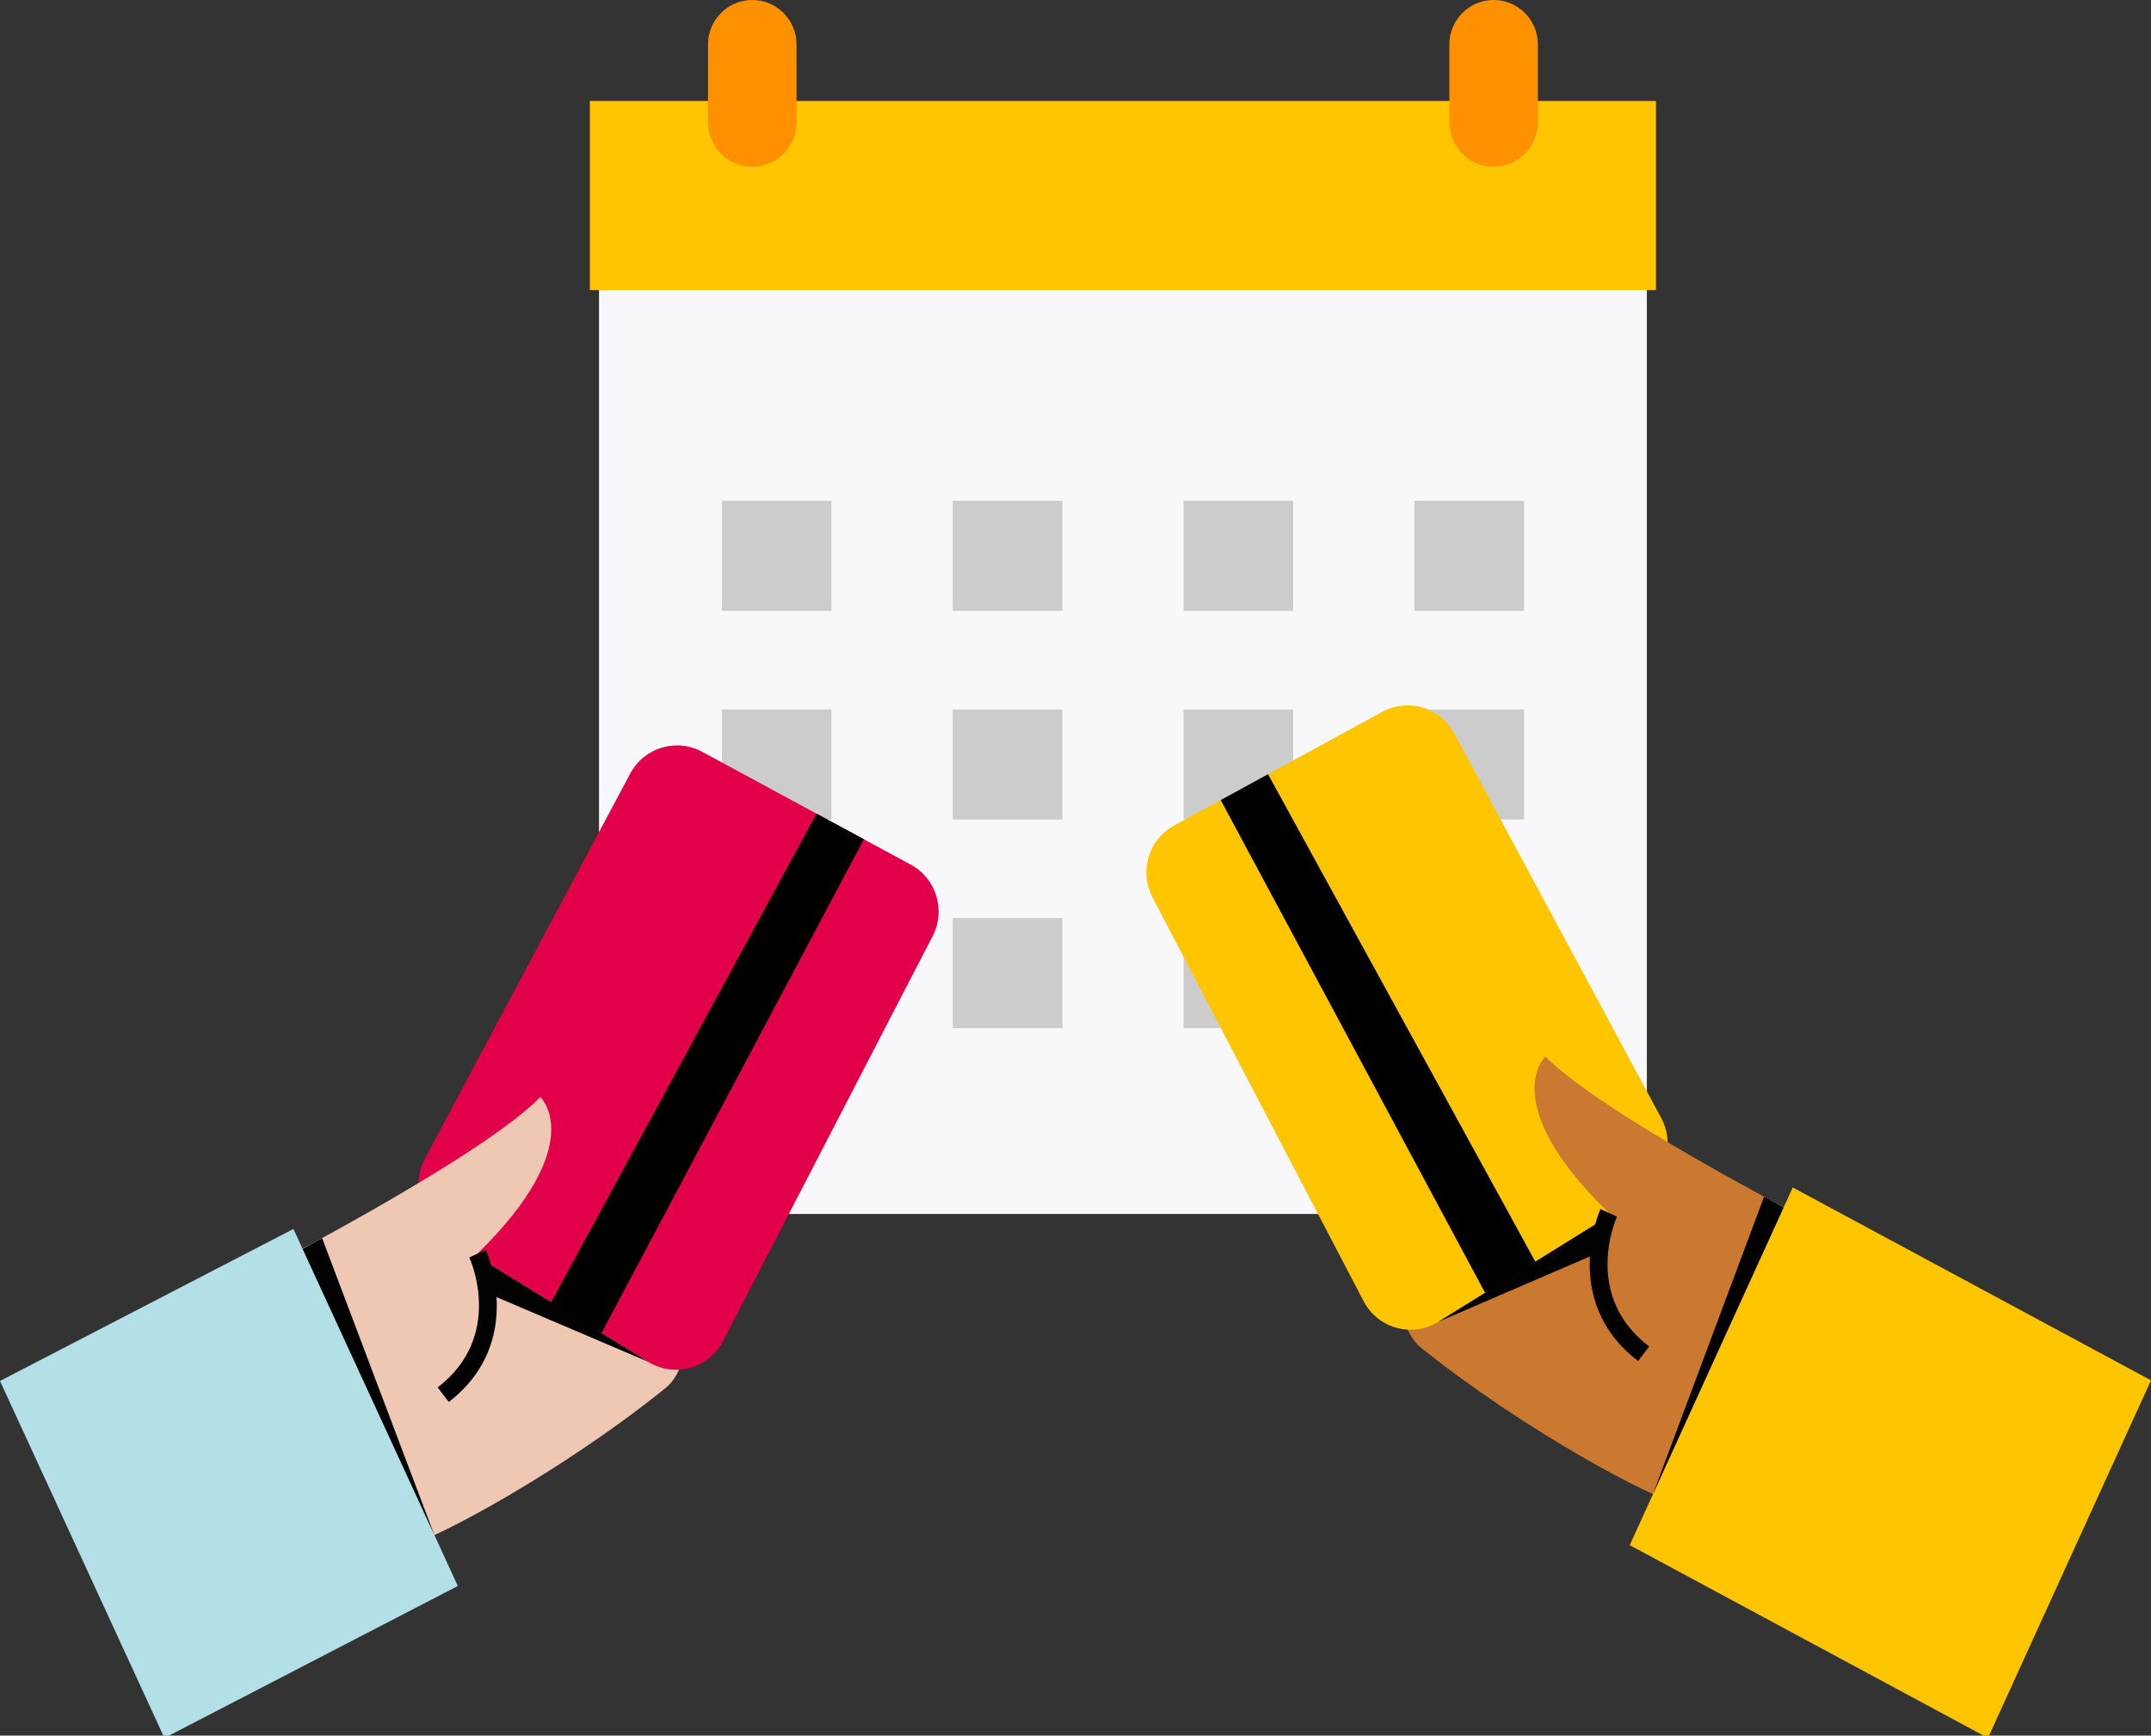
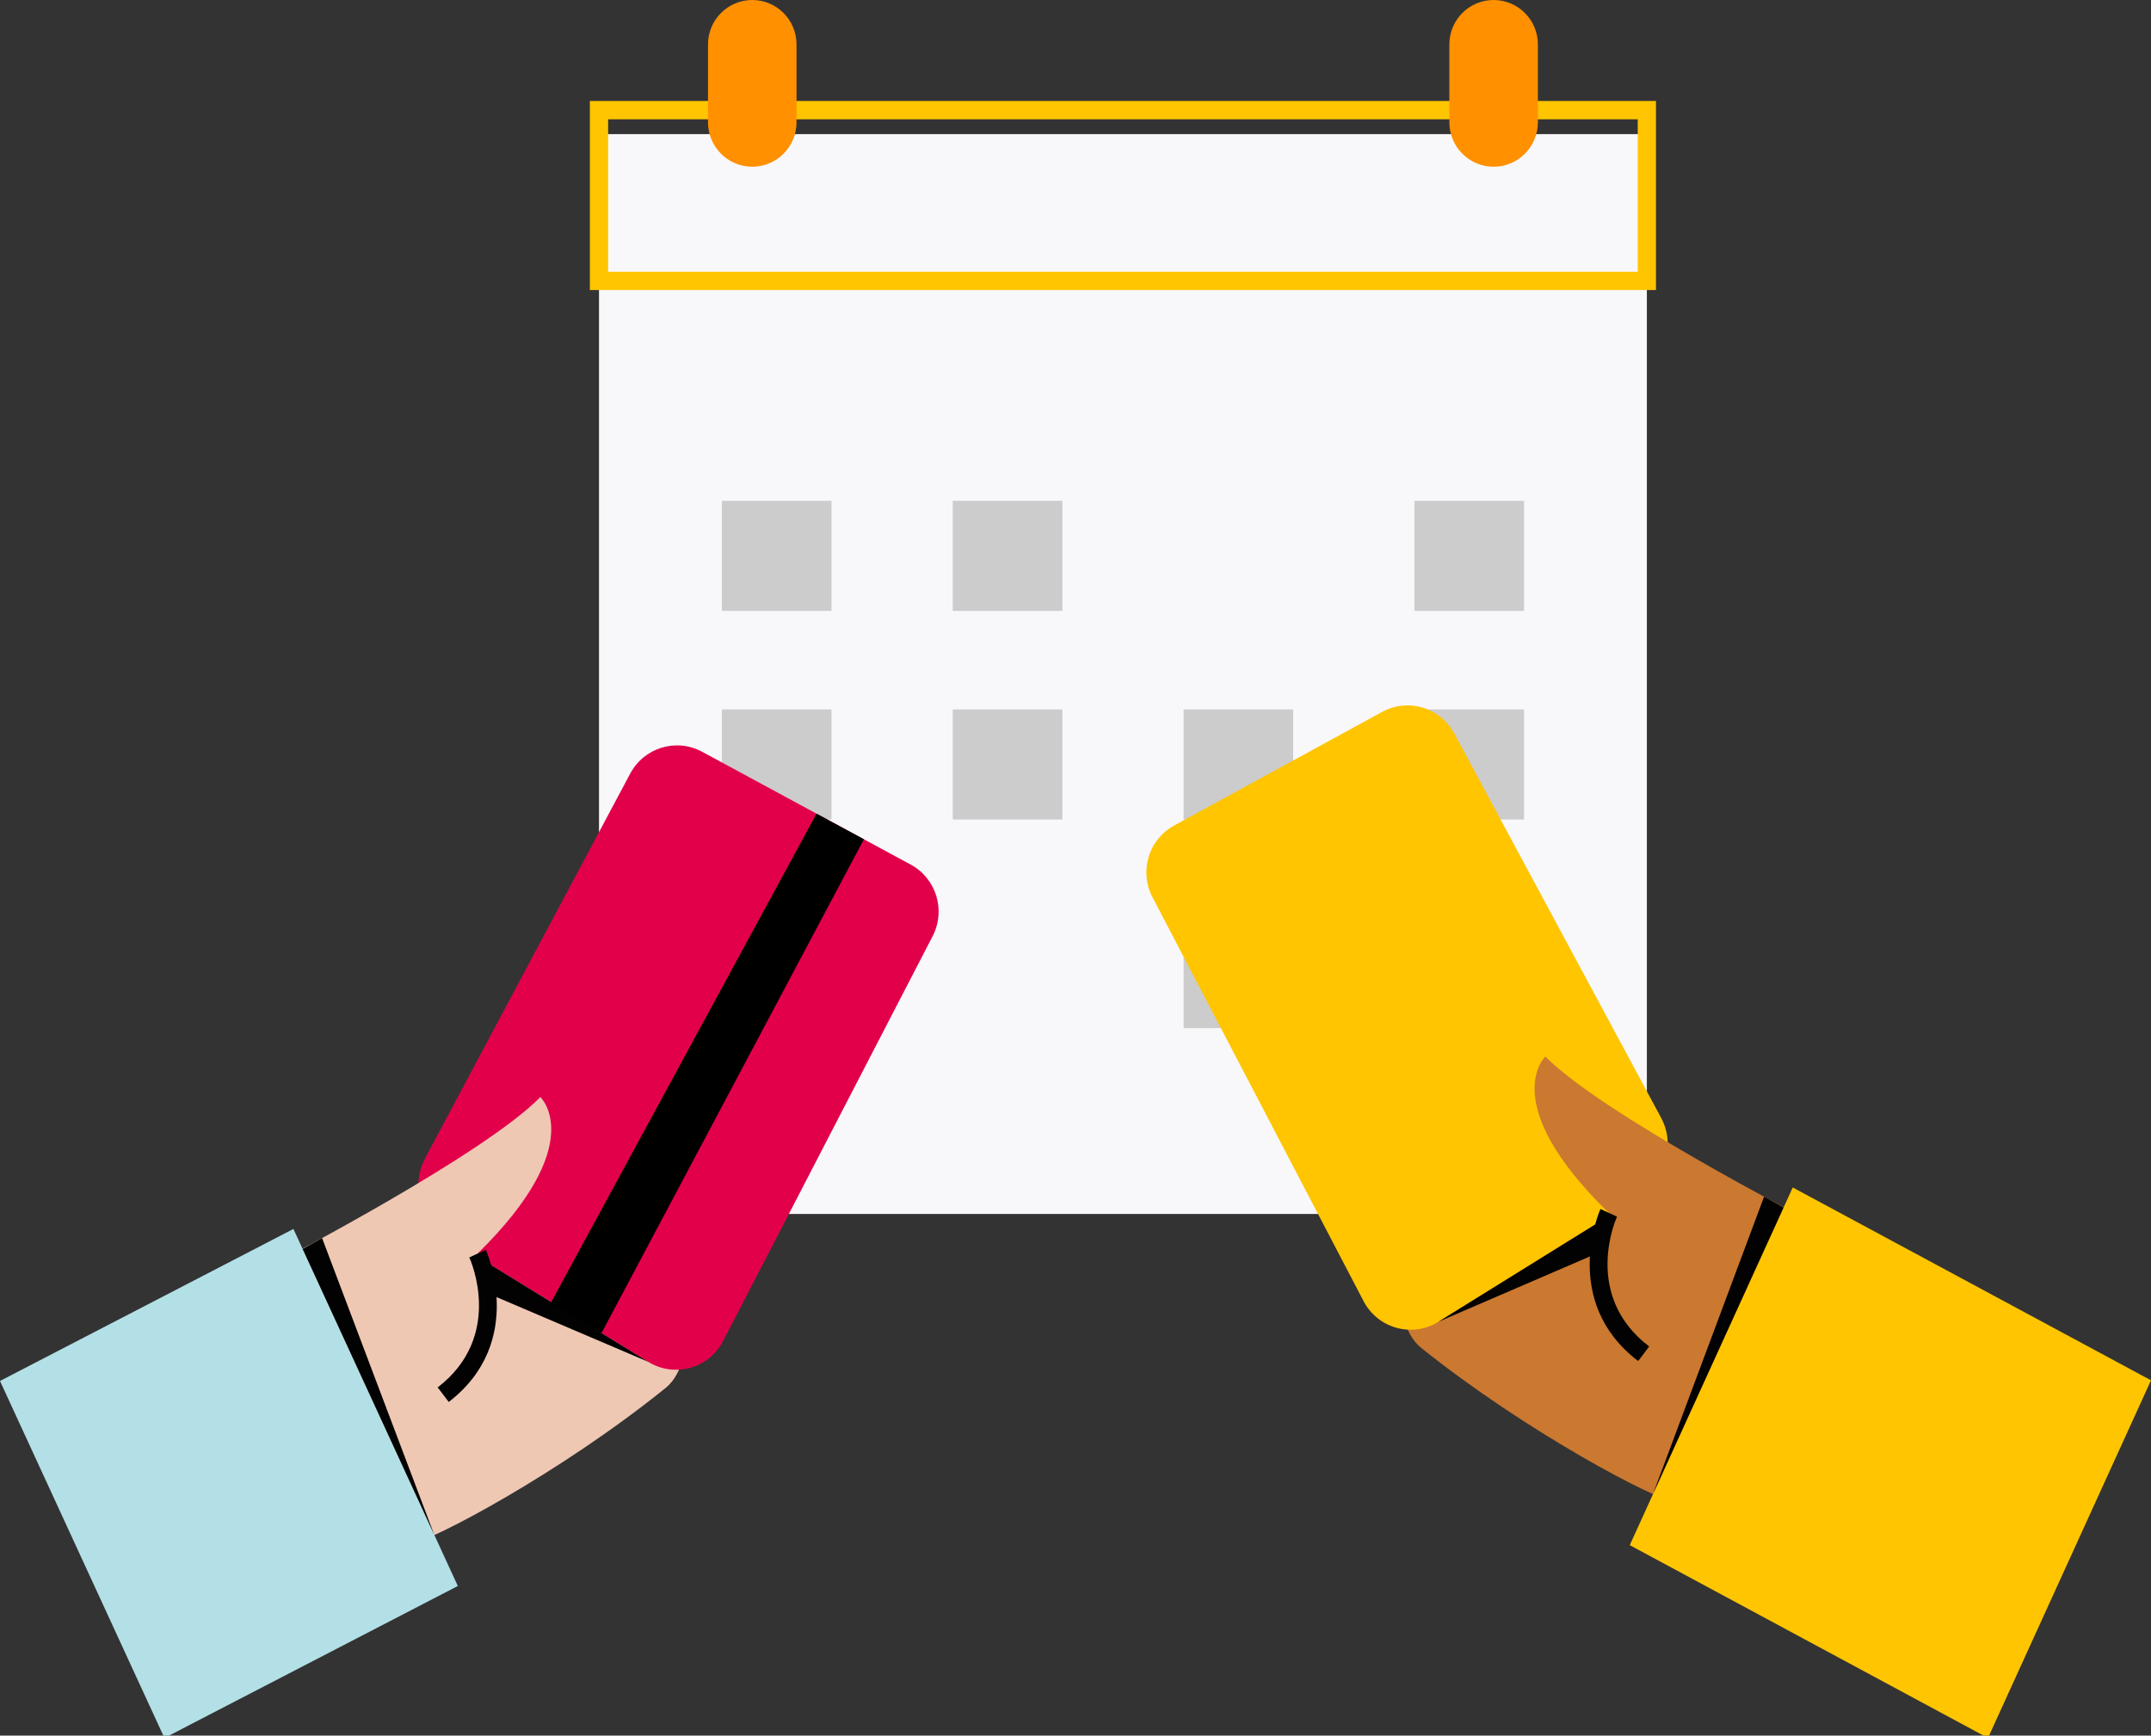
<svg xmlns="http://www.w3.org/2000/svg" width="114" height="92" viewBox="0 0 114 92" fill="none">
  <rect x="0" y="0" width="114" height="92" fill="#333333" stroke="none" />
  <g clip-path="url(#clip0_10694_9567)">
    <path d="M31.746 7.109H87.281V64.349H31.746V7.109Z" fill="#F8F8FB" />
-     <path d="M31.746 5.84H87.281V14.89H31.746V5.84Z" fill="#FFC500" />
    <path d="M31.262 15.374H87.764V5.352H31.262V15.374ZM86.798 14.404H32.23V6.324H86.798V14.404Z" fill="#FFC500" />
    <path d="M76.814 2.357C76.814 1.055 77.864 0 79.16 0C80.456 0 81.506 1.055 81.506 2.357V6.481C81.506 7.782 80.456 8.838 79.16 8.838C77.864 8.838 76.814 7.782 76.814 6.481V2.357Z" fill="#FF9000" />
    <path d="M37.523 2.357C37.523 1.055 38.573 0 39.869 0C41.165 0 42.215 1.055 42.215 2.357V6.481C42.215 7.782 41.165 8.838 39.869 8.838C38.573 8.838 37.523 7.782 37.523 6.481V2.357Z" fill="#FF9000" />
    <path d="M50.496 26.547H56.305V32.381H50.496V26.547Z" fill="#CCCCCC" />
    <path d="M74.964 26.547H80.773V32.381H74.964V26.547Z" fill="#CCCCCC" />
-     <path d="M62.73 26.547H68.537V32.381H62.73V26.547Z" fill="#CCCCCC" />
    <path d="M38.259 26.547H44.068V32.381H38.259V26.547Z" fill="#CCCCCC" />
    <path d="M50.496 37.605H56.305V43.44H50.496V37.605Z" fill="#CCCCCC" />
    <path d="M74.964 37.605H80.773V43.44H74.964V37.605Z" fill="#CCCCCC" />
    <path d="M62.73 37.605H68.537V43.44H62.73V37.605Z" fill="#CCCCCC" />
    <path d="M38.259 37.605H44.068V43.44H38.259V37.605Z" fill="#CCCCCC" />
-     <path d="M50.496 48.664H56.305V54.498H50.496V48.664Z" fill="#CCCCCC" />
-     <path d="M74.964 48.664H80.773V54.498H74.964V48.664Z" fill="#CCCCCC" />
+     <path d="M74.964 48.664H80.773V54.498H74.964Z" fill="#CCCCCC" />
    <path d="M62.73 48.664H68.537V54.498H62.73V48.664Z" fill="#CCCCCC" />
    <path d="M38.259 48.664H44.068V54.498H38.259V48.664Z" fill="#CCCCCC" />
    <path d="M88.787 79.623C87.763 79.522 80.879 75.907 75.318 71.446C73.449 69.948 74.32 65.15 74.235 63.532C77.017 60.87 79.318 60.295 82.099 57.633L95.644 64.573L88.787 79.623Z" fill="#CB7830" />
    <path d="M88.046 59.269L77.071 38.872C76.332 37.498 74.623 36.987 73.255 37.734L62.224 43.76C60.874 44.496 60.364 46.188 61.077 47.555L72.27 68.974C73.029 70.423 74.849 70.925 76.236 70.064L84.544 64.908C84.617 64.863 84.687 64.816 84.756 64.764L87.262 62.873C88.375 62.034 88.708 60.501 88.046 59.271" fill="#FFC500" />
    <path d="M95.644 64.573C95.644 64.573 84.877 59.029 81.901 56.004C81.901 56.004 79.283 58.464 85.261 64.288L89.009 71.646L95.644 64.571V64.573Z" fill="#CB7830" />
    <path d="M86.819 72.146L87.404 71.374C83.866 68.675 85.623 64.659 85.699 64.49L84.821 64.086C84.8 64.135 82.659 68.972 86.821 72.146H86.819Z" fill="#020202" />
    <path d="M105.36 92.126L114 73.167L95.013 62.945L86.375 81.904L105.36 92.126Z" fill="#FFC500" />
-     <path d="M64.698 42.409L78.709 68.528L81.439 67.002L67.204 41.039L64.698 42.409Z" fill="black" />
    <path d="M76.237 70.061L85.147 64.531L84.587 66.461L76.237 70.061Z" fill="#020202" />
    <path d="M93.493 63.434L94.529 64.005L87.605 79.2L93.493 63.434Z" fill="#020202" />
    <path d="M21.846 81.797C22.869 81.692 29.738 78.049 35.282 73.567C37.145 72.06 36.256 67.266 36.333 65.648C33.541 62.999 31.237 62.43 28.445 59.781L14.928 66.775L21.846 81.797Z" fill="#EFC8B4" />
    <path d="M22.506 61.443L33.402 41.003C34.137 39.625 35.844 39.109 37.213 39.85L48.267 45.831C49.62 46.563 50.137 48.25 49.43 49.621L38.322 71.085C37.57 72.539 35.75 73.045 34.361 72.191L26.033 67.069C25.96 67.024 25.89 66.977 25.822 66.925L23.309 65.045C22.194 64.21 21.854 62.679 22.51 61.447" fill="#E3004B" />
    <path d="M14.928 66.775C14.928 66.775 25.674 61.188 28.637 58.152C28.637 58.152 31.265 60.602 25.311 66.449L21.591 73.823L14.928 66.775Z" fill="#EFC8B4" />
    <path d="M23.782 74.315C27.93 71.123 25.771 66.296 25.749 66.246L24.873 66.654C24.95 66.821 26.721 70.831 23.196 73.544L23.784 74.315H23.782Z" fill="#020202" />
    <path d="M8.714 92.125L-0 73.201L15.551 65.144L24.264 84.069L8.714 92.125Z" fill="#B3E0E7" />
    <path d="M45.787 44.488L31.879 70.663L29.144 69.148L43.275 43.129L45.787 44.488Z" fill="black" />
    <path d="M34.357 72.187L25.427 66.691L25.995 68.619L34.357 72.187Z" fill="#020202" />
    <path d="M17.071 65.629L16.037 66.202L23.021 81.372L17.071 65.629Z" fill="#020202" />
  </g>
  <defs>
    <clipPath id="clip0_10694_9567">
      <rect width="114" height="92" fill="white" transform="matrix(-1 0 0 1 114 0)" />
    </clipPath>
  </defs>
</svg>